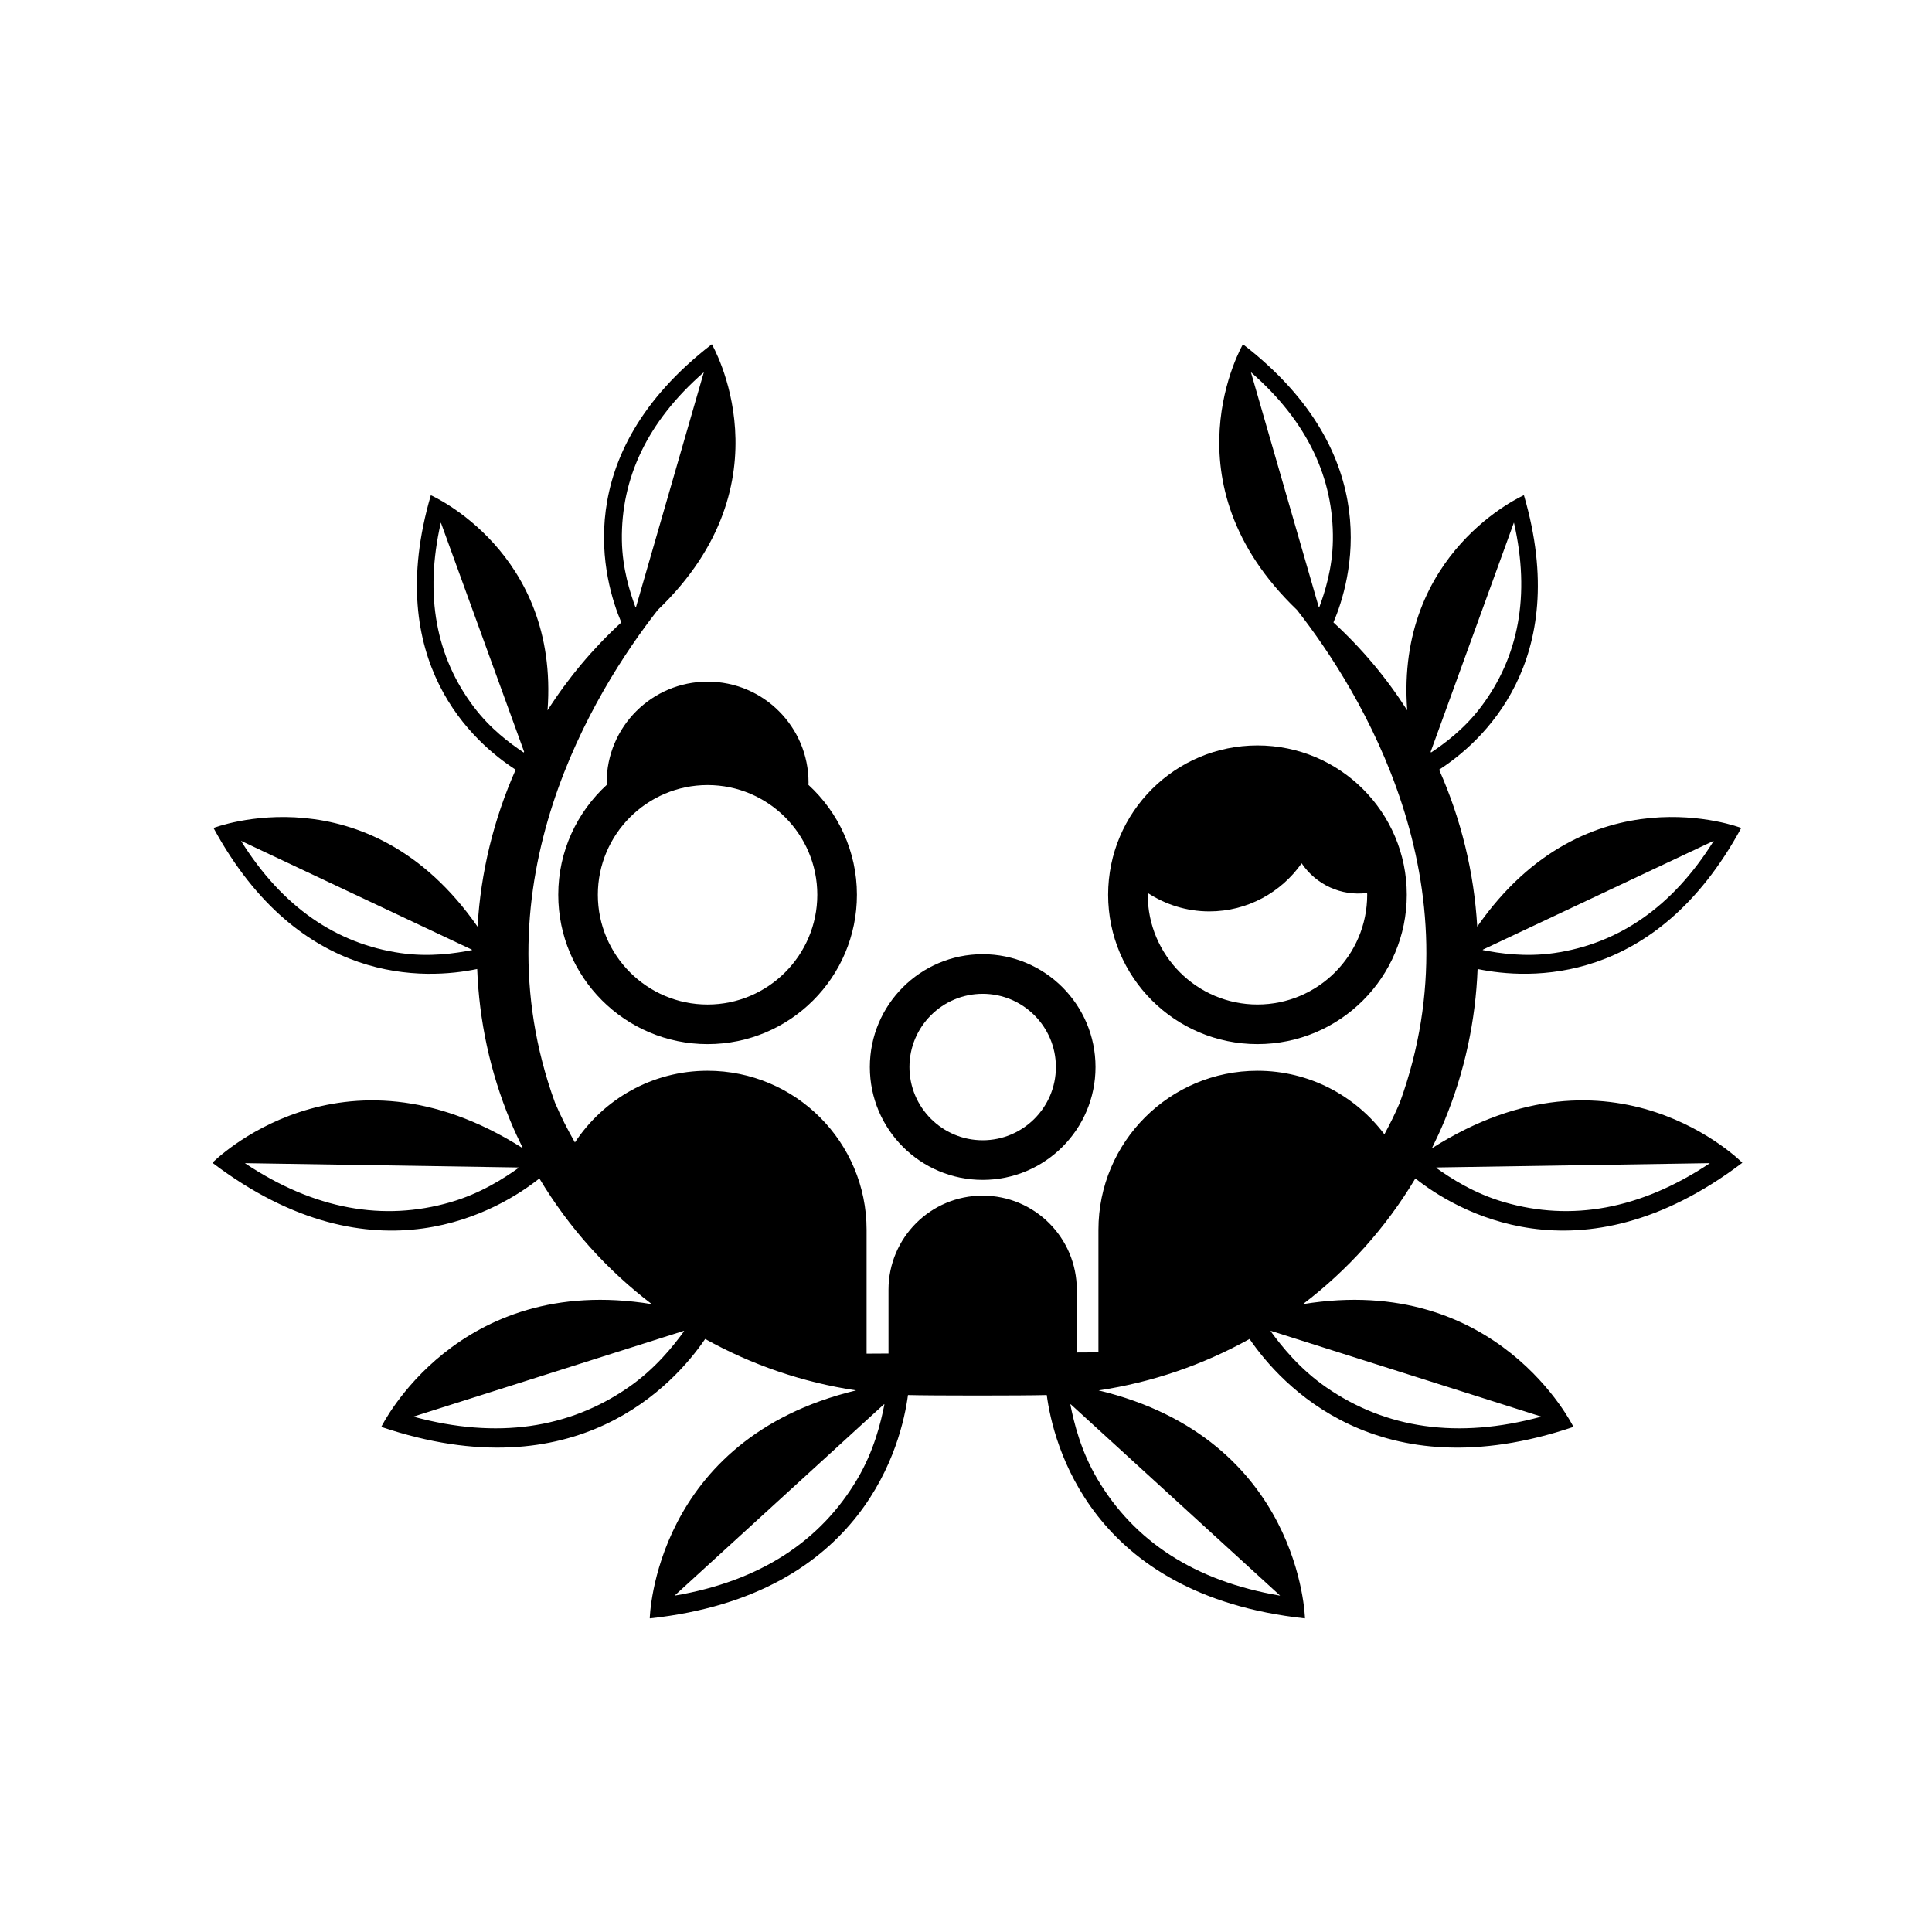
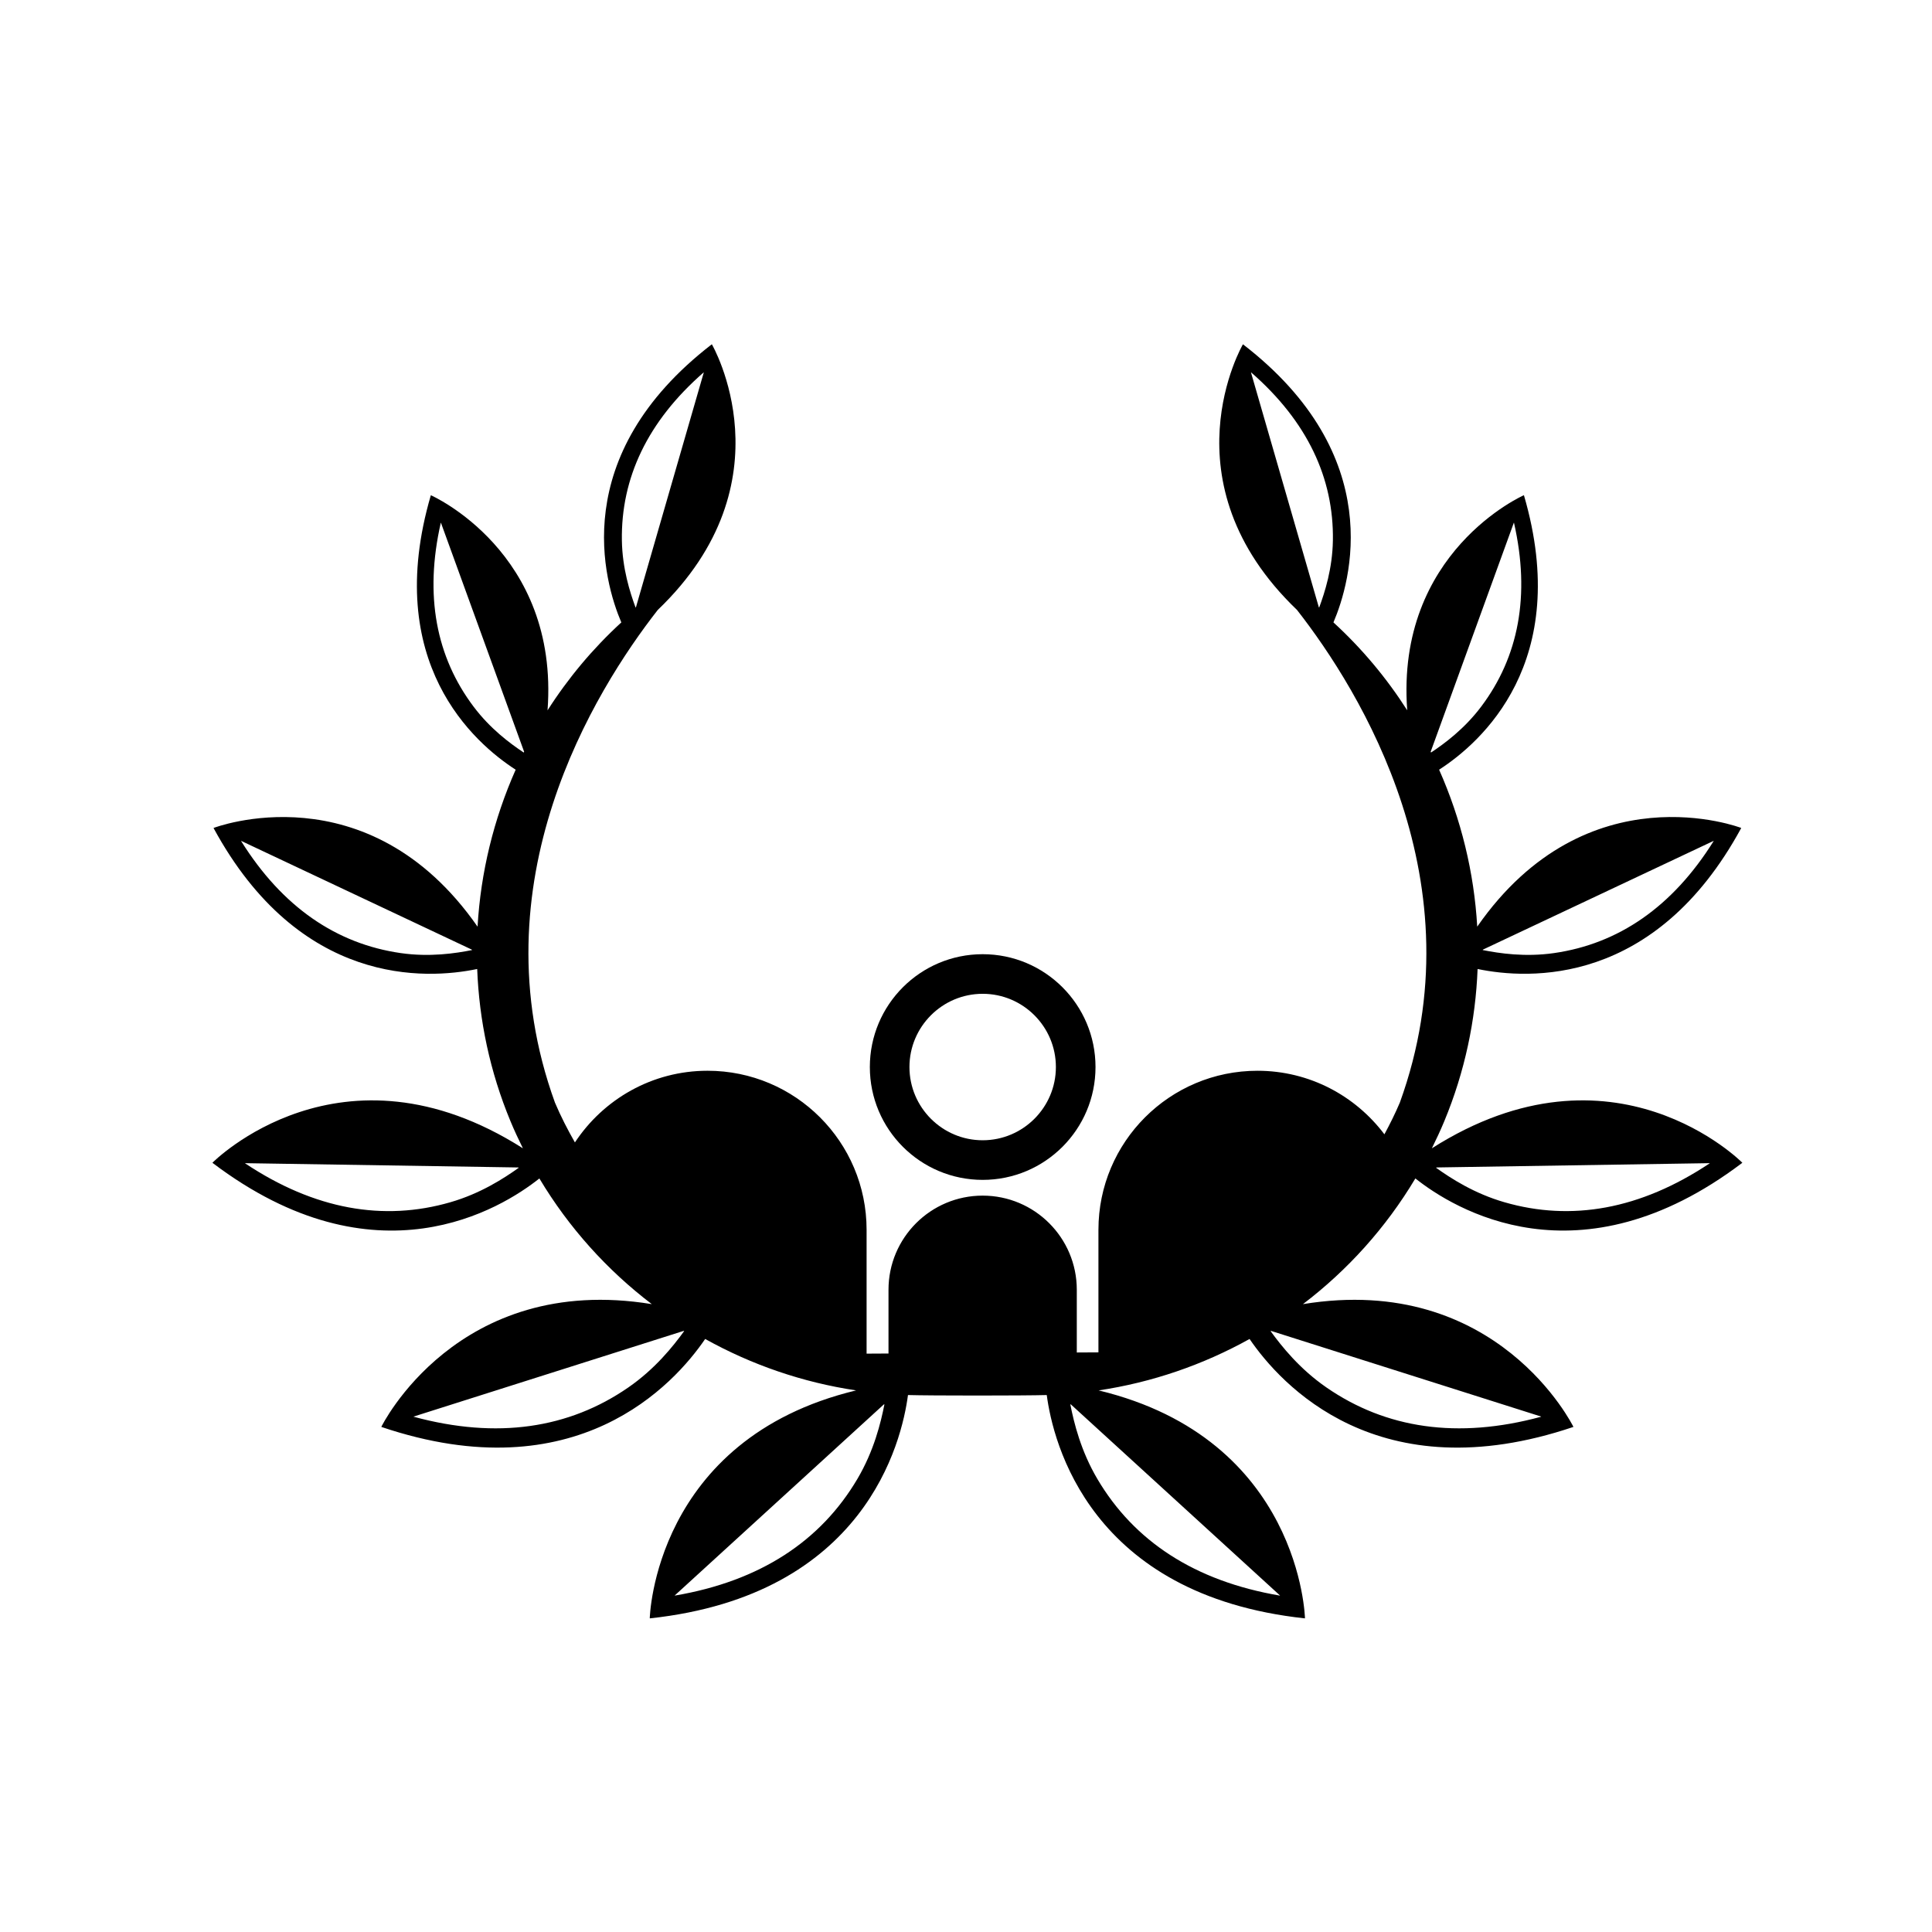
<svg xmlns="http://www.w3.org/2000/svg" fill="#000000" width="800px" height="800px" version="1.1" viewBox="144 144 512 512">
  <g>
    <path d="m519.09 456.3c10.09 8.012 43.316 28.68 86.625-4.133v-0.047s-34.008-34.465-82.254-3.809c1.168-2.363 2.285-4.754 3.305-7.211 5.43-13.094 8.289-26.734 8.812-40.305 13.531 2.812 47.031 4.668 69.855-37.344l-0.016-0.043s-40.773-15.719-69.934 26.16c-0.828-14.383-4.285-28.492-10.102-41.594 11.004-7.098 35.418-28.445 22.484-72.711l-0.043-0.016s-34.027 14.965-30.891 56.992c-5.43-8.508-11.977-16.352-19.551-23.297 4.574-10.719 14.395-44.113-23.969-73.691l-0.031 0.012s-21.168 36.359 14.348 70.383c16.789 21.488 48.352 72.363 27.246 130.55-1.238 2.922-2.633 5.699-4.09 8.41-7.691-10.211-19.871-16.844-33.641-16.844-23.277 0-42.145 18.871-42.145 42.152v32.477l-5.734 0.031v-16.621c0-13.777-11.176-24.949-24.949-24.949-13.781 0-24.953 11.172-24.953 24.949v16.895l-5.805 0.031v-32.816c0-23.281-18.867-42.152-42.145-42.152-14.711 0-27.613 7.574-35.152 18.996-1.918-3.367-3.723-6.852-5.293-10.562-21.105-58.188 10.453-109.06 27.246-130.55 35.512-34.023 14.348-70.383 14.348-70.383l-0.035-0.012c-38.363 29.586-28.539 62.98-23.969 73.699-7.57 6.941-14.121 14.789-19.551 23.297 3.133-42.027-30.898-56.992-30.898-56.992l-0.039 0.016c-12.934 44.266 11.48 65.613 22.488 72.711-5.812 13.098-9.273 27.207-10.098 41.594-29.164-41.879-69.938-26.164-69.938-26.164l-0.02 0.043c22.824 42.012 56.324 40.156 69.859 37.344 0.52 13.57 3.371 27.211 8.809 40.305 1.016 2.457 2.137 4.848 3.305 7.211-48.246-30.656-82.258 3.809-82.258 3.809v0.047c43.316 32.816 76.543 12.145 86.625 4.133 7.816 13.074 17.984 24.324 29.797 33.309-51.637-8.449-71.672 32.5-71.672 32.5l0.016 0.047c51.695 17.445 77.594-11.309 85.797-23.316 12.316 6.856 25.859 11.523 39.996 13.629-53.598 12.906-54.68 60.383-54.68 60.383l0.031 0.031c56.996-6.148 66.742-46.672 68.398-59.184 5.906 0.176 30.805 0.176 36.777 0 1.656 12.512 11.402 53.035 68.398 59.184l0.031-0.031s-1.082-47.477-54.68-60.383c14.137-2.109 27.68-6.773 39.996-13.629 8.207 12.008 34.102 40.766 85.797 23.316l0.016-0.047s-20.039-40.949-71.668-32.5c11.816-8.984 21.98-20.23 29.793-33.309zm5.617-2.914 72.367-1.137v0.051c-18.414 12.258-36.684 15.422-54.379 10.305-8.004-2.309-14.188-6.324-18.125-9.137 0.051-0.023 0.09-0.051 0.137-0.082zm12.297-57.734 61.113-28.805 0.016 0.043c-10.941 17.512-25.266 27.23-42.277 29.684-7.695 1.109-14.5 0.074-18.926-0.801 0.027-0.039 0.059-0.082 0.074-0.121zm-43.406-90.652c-0.031-0.035-0.07-0.07-0.102-0.098l-17.973-62.203 0.039-0.012c14.91 13.016 21.926 28.043 21.668 44.523-0.117 7.449-2.129 13.727-3.633 17.789zm51.59-22.484 0.035 0.02c4.387 19.297 1.211 35.578-8.707 48.742-4.422 5.875-9.668 9.746-13.27 12.145-0.035-0.07-0.07-0.137-0.102-0.203zm-214.71-39.828 0.035 0.012-17.973 62.203c-0.035 0.027-0.07 0.062-0.105 0.098-1.5-4.059-3.508-10.34-3.629-17.789-0.258-16.48 6.758-31.508 21.672-44.523zm-80.289 153.89c-17.023-2.453-31.344-12.176-42.285-29.684l0.016-0.043 61.109 28.805c0.02 0.039 0.051 0.082 0.082 0.121-4.426 0.875-11.234 1.91-18.922 0.801zm13.156 66.031c-17.695 5.117-35.969 1.953-54.375-10.305l-0.004-0.051 72.371 1.137c0.039 0.027 0.086 0.059 0.133 0.082-3.941 2.812-10.125 6.828-18.125 9.137zm19.445-119.18c-3.602-2.398-8.848-6.266-13.27-12.145-9.922-13.164-13.094-29.445-8.703-48.742l0.031-0.02 22.051 60.703c-0.035 0.066-0.074 0.137-0.109 0.203zm27.707 168.27c-15.723 10.855-34.73 13.758-56.871 7.754l-0.012-0.047 71.535-22.695c0.055 0.016 0.105 0.027 0.164 0.039-2.949 4.059-7.707 10.039-14.816 14.949zm60.715 24.242c-9.719 16.449-25.754 27.059-48.363 30.906l-0.035-0.031 55.406-50.625c0.051-0.008 0.113-0.023 0.164-0.031-0.969 4.922-2.781 12.348-7.172 19.781zm112 30.879-0.031 0.031c-22.613-3.848-38.648-14.457-48.363-30.906-4.391-7.438-6.199-14.863-7.172-19.781 0.051 0.008 0.113 0.023 0.16 0.031zm69.207-47.414-0.02 0.047c-22.141 6.004-41.145 3.102-56.867-7.754-7.109-4.906-11.867-10.887-14.816-14.945 0.059-0.008 0.109-0.023 0.164-0.039z" />
-     <path d="m304.77 351.39c0 0.203 0.039 0.395 0.043 0.594-7.891 7.234-12.867 17.594-12.867 29.141 0 21.855 17.719 39.578 39.578 39.578 21.852 0 39.57-17.723 39.57-39.578 0-11.543-4.973-21.898-12.855-29.133 0.004-0.207 0.031-0.398 0.031-0.605 0-14.77-11.977-26.746-26.746-26.746-14.777 0.004-26.754 11.98-26.754 26.75zm55.824 29.738c0 16.035-13.047 29.082-29.078 29.082-16.035 0-29.082-13.047-29.082-29.082 0-16.031 13.047-29.078 29.082-29.078 16.035 0 29.078 13.047 29.078 29.078z" />
    <path d="m404.42 456.68c16.512 0 29.902-13.391 29.902-29.902 0-16.512-13.387-29.906-29.902-29.906s-29.902 13.391-29.902 29.906c0 16.512 13.387 29.902 29.902 29.902zm0-49.312c10.699 0 19.402 8.703 19.402 19.406 0 10.699-8.703 19.406-19.402 19.406s-19.406-8.703-19.406-19.406c0-10.699 8.703-19.406 19.406-19.406z" />
-     <path d="m477.24 420.7c21.855 0 39.574-17.723 39.574-39.578s-17.719-39.574-39.574-39.574-39.574 17.719-39.574 39.574 17.719 39.578 39.574 39.578zm-29.051-40.039c4.691 3.062 10.273 4.871 16.293 4.871 10.125 0 19.059-5.047 24.469-12.75 3.805 5.652 10.496 8.77 17.348 7.863 0.004 0.16 0.023 0.316 0.023 0.477 0 16.035-13.047 29.082-29.082 29.082-16.031 0-29.074-13.047-29.074-29.082 0-0.16 0.016-0.309 0.023-0.461z" />
  </g>
</svg>